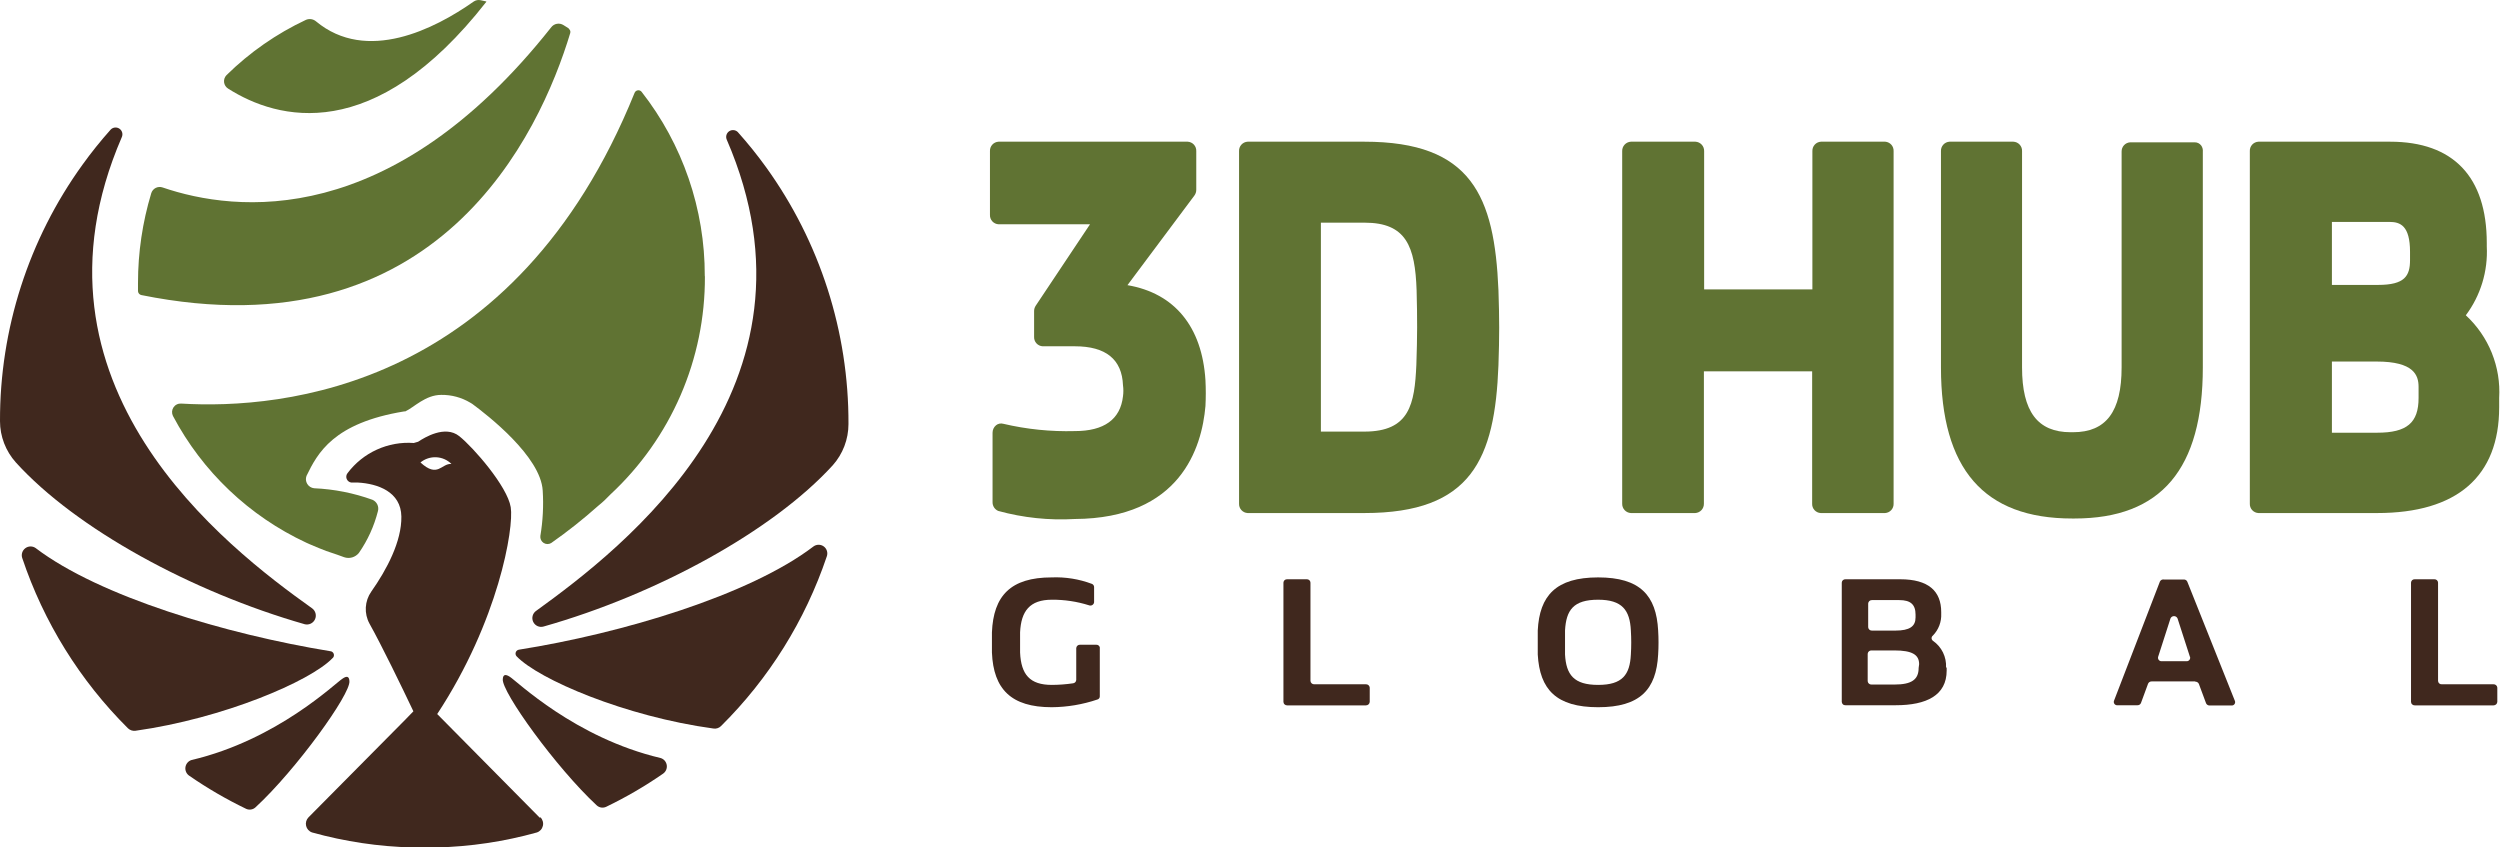
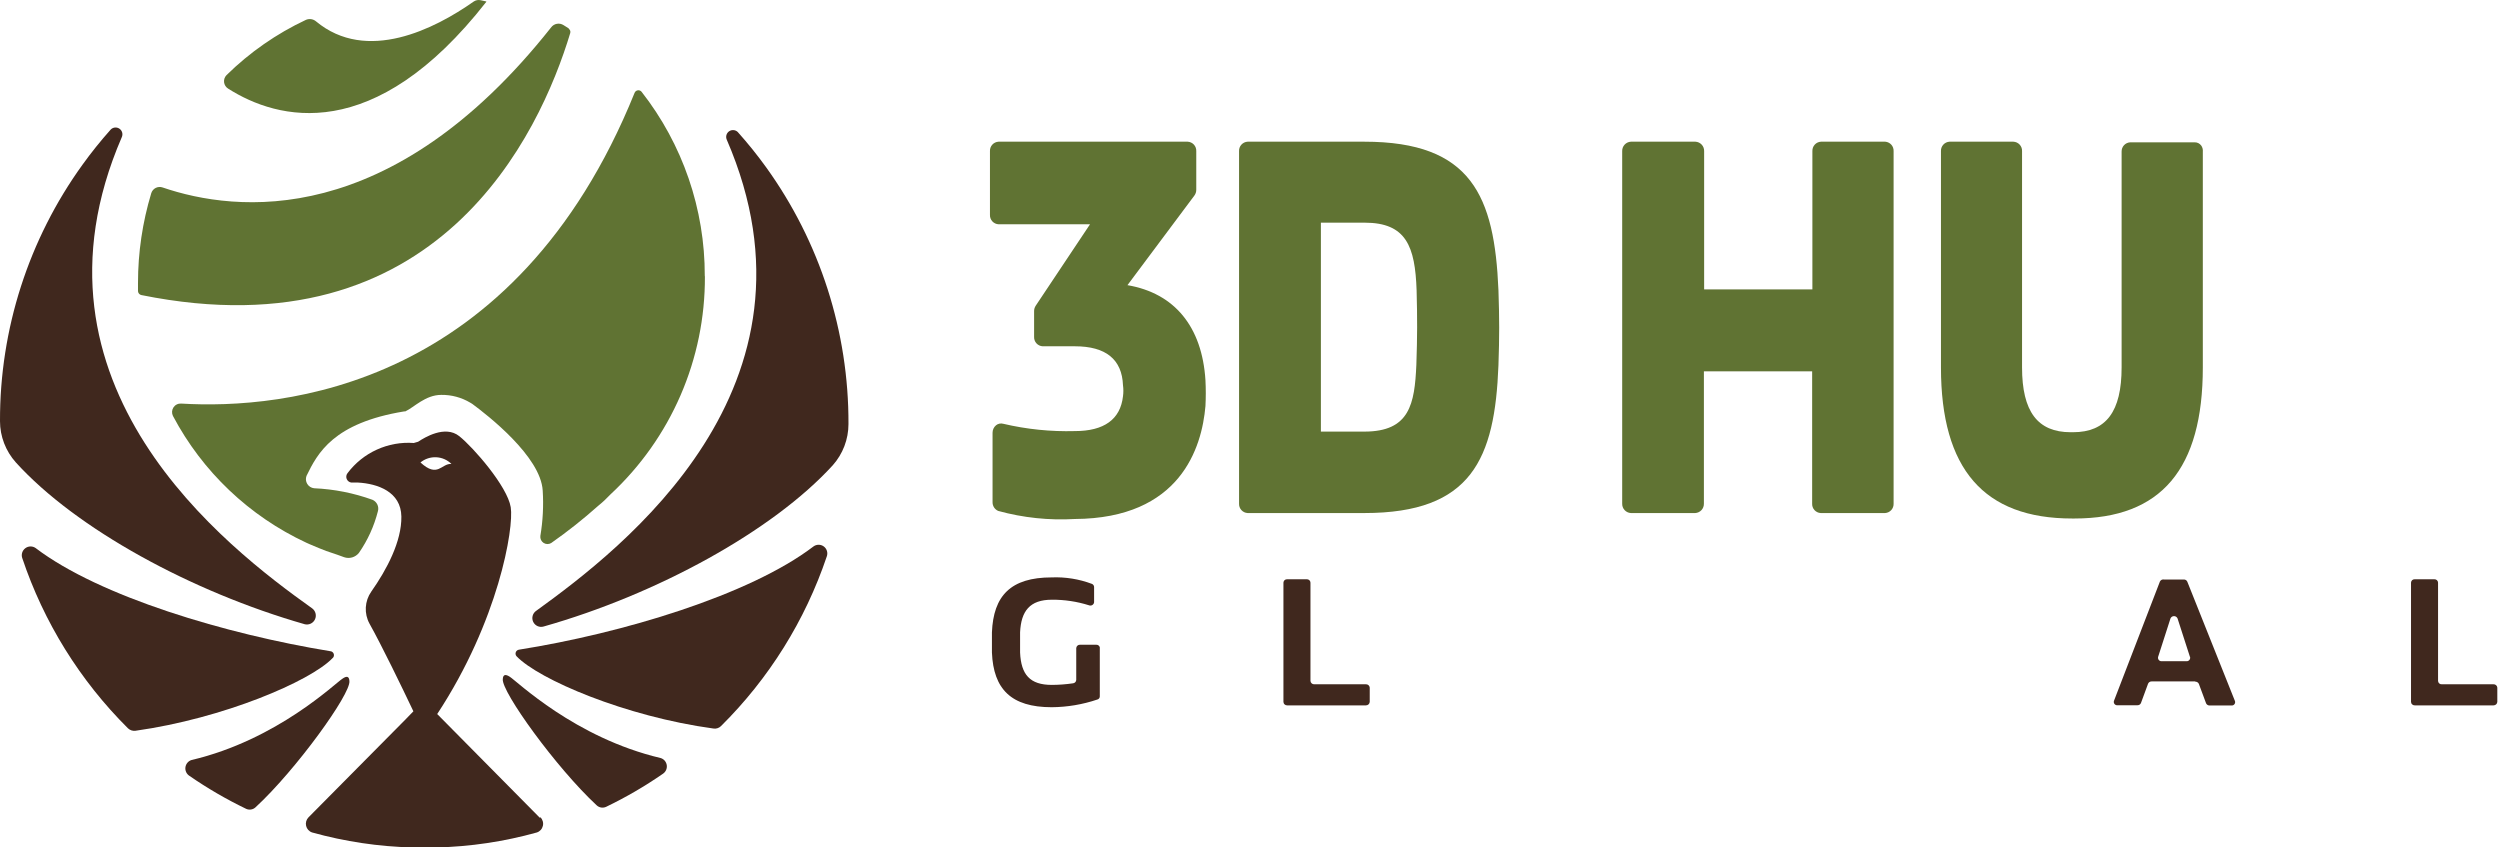
<svg xmlns="http://www.w3.org/2000/svg" width="177" height="60" viewBox="0 0 177 60" fill="none">
  <path d="M24.246 48.052C23.755 48.351 19.638 52.38 13.554 53.811C13.442 53.847 13.343 53.914 13.267 54.005C13.192 54.095 13.144 54.205 13.128 54.321C13.112 54.438 13.13 54.557 13.179 54.664C13.228 54.771 13.306 54.862 13.405 54.926C14.68 55.807 16.021 56.588 17.417 57.261C17.525 57.313 17.646 57.331 17.765 57.314C17.884 57.297 17.995 57.245 18.084 57.164C20.946 54.531 24.852 49.114 24.738 48.219C24.721 47.85 24.519 47.859 24.246 48.052Z" fill="#40281E" />
  <path d="M23.369 46.103C16.065 44.91 7.05 42.25 2.52 38.8C2.413 38.726 2.285 38.687 2.155 38.689C2.025 38.691 1.899 38.734 1.795 38.812C1.69 38.889 1.612 38.997 1.572 39.121C1.532 39.245 1.532 39.378 1.572 39.502C3.095 44.05 5.659 48.181 9.06 51.564C9.129 51.63 9.213 51.68 9.304 51.711C9.395 51.741 9.491 51.751 9.587 51.739C15.837 50.861 21.964 48.228 23.527 46.613C23.575 46.578 23.611 46.53 23.63 46.474C23.648 46.418 23.649 46.357 23.632 46.301C23.614 46.245 23.579 46.195 23.532 46.16C23.485 46.124 23.428 46.105 23.369 46.103Z" fill="#40281E" />
  <path d="M21.587 44.199C21.728 44.231 21.877 44.214 22.007 44.15C22.137 44.086 22.241 43.979 22.302 43.847C22.363 43.715 22.376 43.566 22.34 43.426C22.304 43.285 22.221 43.161 22.105 43.075C16.03 38.747 1.036 27.273 8.621 9.716C8.669 9.613 8.68 9.496 8.651 9.386C8.621 9.275 8.554 9.179 8.46 9.114C8.366 9.049 8.253 9.019 8.139 9.029C8.025 9.04 7.919 9.09 7.839 9.172C7.129 9.967 6.461 10.799 5.838 11.665C2.026 16.949 -0.017 23.303 0 29.819C0.002 30.899 0.403 31.939 1.124 32.742C5.373 37.43 13.572 41.907 21.587 44.199Z" fill="#40281E" />
  <path d="M57.587 38.694C53.058 42.144 44.042 44.839 36.738 45.998C36.688 46.006 36.641 46.027 36.602 46.059C36.563 46.091 36.533 46.133 36.516 46.181C36.499 46.229 36.495 46.28 36.505 46.33C36.515 46.38 36.538 46.426 36.572 46.463C38.143 48.105 44.27 50.73 50.521 51.581C50.616 51.595 50.713 51.586 50.805 51.555C50.896 51.525 50.979 51.474 51.047 51.406C54.444 48.04 57.008 43.928 58.536 39.397C58.582 39.272 58.586 39.136 58.548 39.008C58.51 38.881 58.432 38.769 58.325 38.69C58.218 38.611 58.089 38.568 57.956 38.569C57.823 38.57 57.693 38.614 57.587 38.694Z" fill="#40281E" />
  <path d="M46.782 53.671C40.698 52.24 36.581 48.21 36.089 47.912C35.817 47.736 35.615 47.727 35.598 48.079C35.484 48.956 39.39 54.373 42.252 57.024C42.341 57.104 42.452 57.157 42.571 57.174C42.69 57.191 42.811 57.172 42.919 57.121C44.315 56.448 45.656 55.667 46.931 54.785C47.029 54.721 47.108 54.63 47.157 54.523C47.206 54.416 47.223 54.298 47.208 54.181C47.192 54.064 47.144 53.955 47.069 53.864C46.993 53.774 46.894 53.707 46.782 53.671Z" fill="#40281E" />
  <path d="M54.234 11.832C53.611 10.969 52.943 10.14 52.233 9.347C52.153 9.269 52.048 9.221 51.937 9.212C51.826 9.202 51.715 9.231 51.622 9.294C51.53 9.358 51.463 9.451 51.432 9.558C51.401 9.665 51.408 9.78 51.452 9.883C59.036 27.387 44.042 38.852 37.968 43.242C37.843 43.325 37.753 43.45 37.713 43.593C37.673 43.737 37.686 43.891 37.75 44.026C37.814 44.161 37.924 44.269 38.061 44.33C38.197 44.39 38.351 44.4 38.494 44.356C46.509 42.083 54.709 37.597 58.957 32.944C59.675 32.14 60.072 31.099 60.072 30.021C60.095 23.494 58.052 17.127 54.234 11.832Z" fill="#40281E" />
  <path d="M38.214 57.893L30.954 50.554C35.291 43.962 36.397 37.386 36.16 35.911C35.922 34.437 33.526 31.689 32.517 30.881C31.507 30.074 30.041 30.987 29.602 31.276L29.295 31.364C28.397 31.299 27.498 31.461 26.679 31.834C25.86 32.206 25.148 32.778 24.607 33.497C24.561 33.554 24.531 33.622 24.52 33.694C24.509 33.766 24.518 33.84 24.545 33.908C24.571 33.975 24.616 34.035 24.673 34.08C24.73 34.125 24.798 34.154 24.87 34.165H25.344C26.74 34.244 28.39 34.814 28.417 36.57C28.443 38.326 27.39 40.318 26.284 41.89C26.054 42.218 25.921 42.605 25.899 43.005C25.878 43.405 25.968 43.803 26.161 44.155C27.039 45.726 28.426 48.588 29.268 50.361L28.671 50.976L21.842 57.867C21.765 57.945 21.709 58.042 21.679 58.148C21.649 58.254 21.647 58.366 21.673 58.473C21.698 58.58 21.75 58.679 21.824 58.76C21.898 58.841 21.992 58.903 22.096 58.938C24.416 59.584 26.808 59.941 29.216 60H29.821H30.287H30.892C33.3 59.943 35.692 59.586 38.012 58.938C38.116 58.903 38.21 58.841 38.284 58.76C38.358 58.679 38.41 58.58 38.435 58.473C38.461 58.366 38.459 58.254 38.429 58.148C38.4 58.042 38.344 57.945 38.266 57.867L38.214 57.893ZM31.955 32.848C31.252 32.795 30.998 33.875 29.769 32.742C30.083 32.486 30.481 32.354 30.886 32.374C31.292 32.393 31.675 32.562 31.963 32.848H31.955Z" fill="#40281E" />
  <path d="M34.43 0.104L34.035 0.016C33.949 -0.004 33.86 -0.005 33.774 0.011C33.688 0.028 33.606 0.062 33.534 0.112C30.787 2.044 25.967 4.502 22.368 1.508C22.272 1.428 22.155 1.376 22.032 1.357C21.908 1.339 21.781 1.355 21.666 1.403C19.582 2.381 17.68 3.704 16.038 5.318C15.973 5.384 15.924 5.464 15.893 5.551C15.863 5.639 15.853 5.732 15.864 5.824C15.875 5.916 15.907 6.005 15.957 6.083C16.007 6.161 16.074 6.226 16.153 6.275C19.664 8.505 26.476 10.304 34.43 0.13" fill="#607333" />
  <path d="M40.294 2.026L39.899 1.78C39.76 1.69 39.592 1.655 39.428 1.685C39.265 1.714 39.119 1.805 39.021 1.938C27.67 16.283 16.697 15.045 11.509 13.271C11.43 13.244 11.346 13.233 11.263 13.239C11.18 13.244 11.098 13.267 11.024 13.304C10.949 13.342 10.883 13.394 10.829 13.458C10.775 13.522 10.735 13.596 10.71 13.675C10.087 15.736 9.77 17.878 9.77 20.031C9.77 20.224 9.77 20.426 9.77 20.619C9.775 20.684 9.8 20.746 9.843 20.795C9.886 20.844 9.944 20.878 10.008 20.891C30.997 25.131 38.213 9.479 40.373 2.342C40.391 2.283 40.389 2.22 40.366 2.163C40.344 2.105 40.303 2.057 40.25 2.026" fill="#607333" />
  <path d="M49.907 19.583C49.919 22.475 49.332 25.338 48.182 27.991C47.032 30.644 45.344 33.03 43.226 34.999C42.953 35.291 42.66 35.564 42.348 35.815C41.292 36.758 40.181 37.637 39.021 38.449C38.939 38.497 38.846 38.521 38.751 38.519C38.656 38.517 38.563 38.488 38.484 38.436C38.404 38.384 38.341 38.31 38.301 38.224C38.261 38.138 38.246 38.042 38.257 37.948C38.435 36.887 38.491 35.809 38.424 34.735C38.284 32.312 34.491 29.372 33.429 28.59L33.297 28.511C32.677 28.14 31.966 27.948 31.243 27.958C30.12 27.958 29.321 28.836 28.698 29.126H28.627C23.606 29.942 22.482 32.084 21.701 33.691C21.665 33.783 21.652 33.883 21.661 33.982C21.67 34.081 21.701 34.176 21.753 34.261C21.805 34.346 21.875 34.418 21.959 34.471C22.043 34.524 22.138 34.557 22.236 34.568C23.648 34.63 25.042 34.905 26.371 35.385C26.522 35.451 26.644 35.569 26.715 35.717C26.785 35.865 26.801 36.034 26.757 36.192C26.489 37.248 26.034 38.247 25.414 39.142C25.292 39.296 25.125 39.408 24.936 39.464C24.748 39.519 24.547 39.514 24.361 39.449L23.878 39.274L23.097 39.01L22.588 38.809L21.92 38.528L21.683 38.422C17.644 36.541 14.33 33.39 12.246 29.451C12.198 29.355 12.176 29.249 12.182 29.142C12.188 29.036 12.223 28.933 12.281 28.843C12.34 28.754 12.421 28.682 12.517 28.635C12.613 28.587 12.719 28.566 12.826 28.573C19.989 29.003 36.467 27.502 44.929 6.573C44.948 6.527 44.978 6.486 45.017 6.454C45.056 6.423 45.103 6.402 45.152 6.394C45.202 6.386 45.253 6.391 45.3 6.409C45.347 6.426 45.389 6.456 45.421 6.494C48.333 10.215 49.909 14.806 49.898 19.531" fill="#607333" />
  <path d="M77.866 45.884V49.308C77.866 49.359 77.848 49.408 77.816 49.448C77.784 49.487 77.74 49.515 77.691 49.527C76.65 49.879 75.559 50.063 74.46 50.071C71.59 50.071 70.334 48.79 70.229 46.2C70.229 45.673 70.229 45.322 70.229 44.769C70.334 42.188 71.546 40.88 74.46 40.88C75.429 40.841 76.396 40.996 77.304 41.337C77.349 41.354 77.388 41.384 77.416 41.423C77.444 41.462 77.46 41.508 77.462 41.556V42.636C77.459 42.677 77.445 42.716 77.423 42.751C77.402 42.785 77.372 42.814 77.337 42.836C77.302 42.857 77.263 42.87 77.222 42.873C77.181 42.877 77.14 42.871 77.102 42.855C76.251 42.587 75.362 42.453 74.469 42.46C72.915 42.46 72.292 43.259 72.222 44.769C72.222 45.296 72.222 45.647 72.222 46.2C72.292 47.763 72.915 48.491 74.469 48.491C74.974 48.489 75.479 48.451 75.979 48.377C76.037 48.369 76.091 48.341 76.131 48.298C76.171 48.255 76.195 48.199 76.198 48.14V45.884C76.203 45.818 76.233 45.756 76.282 45.712C76.331 45.668 76.395 45.645 76.462 45.647H77.612C77.645 45.645 77.678 45.649 77.709 45.66C77.74 45.67 77.769 45.687 77.794 45.709C77.818 45.732 77.838 45.758 77.852 45.788C77.866 45.818 77.874 45.851 77.875 45.884" fill="#40281E" />
  <path d="M93.044 48.447H96.714C96.78 48.445 96.844 48.468 96.893 48.513C96.942 48.557 96.972 48.618 96.977 48.684V49.694C96.972 49.761 96.943 49.823 96.894 49.869C96.845 49.914 96.781 49.94 96.714 49.94H91.13C91.097 49.941 91.064 49.935 91.032 49.924C91.001 49.912 90.972 49.894 90.948 49.871C90.923 49.849 90.904 49.821 90.89 49.791C90.876 49.76 90.868 49.727 90.867 49.694V41.249C90.868 41.216 90.876 41.183 90.89 41.153C90.904 41.123 90.924 41.096 90.948 41.074C90.973 41.052 91.002 41.035 91.033 41.025C91.064 41.014 91.097 41.01 91.13 41.012H92.517C92.55 41.01 92.584 41.014 92.615 41.025C92.646 41.035 92.675 41.052 92.7 41.074C92.724 41.096 92.744 41.123 92.758 41.153C92.772 41.183 92.78 41.216 92.781 41.249V48.21C92.785 48.276 92.815 48.338 92.865 48.382C92.914 48.426 92.978 48.45 93.044 48.447Z" fill="#40281E" />
-   <path d="M117.397 46.34C117.265 48.816 116.115 50.071 113.148 50.071C110.181 50.071 109.013 48.816 108.873 46.34C108.873 45.726 108.873 45.243 108.873 44.638C108.996 42.162 110.172 40.88 113.148 40.88C116.124 40.88 117.265 42.162 117.397 44.638C117.432 45.205 117.432 45.773 117.397 46.34ZM113.148 42.46C111.392 42.46 110.883 43.198 110.804 44.638C110.804 45.243 110.804 45.726 110.804 46.34C110.883 47.771 111.427 48.491 113.148 48.491C114.868 48.491 115.395 47.771 115.465 46.34C115.5 45.773 115.5 45.205 115.465 44.638C115.395 43.198 114.851 42.46 113.148 42.46Z" fill="#40281E" />
-   <path d="M137.824 47.262V47.473C137.824 49.229 136.402 49.931 134.216 49.931H130.661C130.628 49.933 130.595 49.929 130.563 49.918C130.532 49.907 130.503 49.891 130.479 49.868C130.454 49.846 130.434 49.819 130.42 49.789C130.406 49.76 130.398 49.727 130.397 49.694V41.249C130.398 41.216 130.406 41.183 130.42 41.153C130.434 41.123 130.454 41.096 130.479 41.074C130.503 41.052 130.532 41.035 130.563 41.025C130.595 41.014 130.628 41.01 130.661 41.012H134.532C136.534 41.012 137.438 41.846 137.438 43.338V43.444C137.452 43.729 137.407 44.014 137.306 44.282C137.204 44.549 137.049 44.793 136.85 44.997C136.821 45.019 136.797 45.046 136.781 45.078C136.764 45.11 136.756 45.146 136.756 45.182C136.756 45.218 136.764 45.253 136.781 45.285C136.797 45.317 136.821 45.345 136.85 45.366C137.154 45.576 137.4 45.861 137.563 46.193C137.725 46.525 137.8 46.893 137.78 47.262M132.267 42.724V44.409C132.272 44.475 132.302 44.537 132.351 44.581C132.4 44.625 132.464 44.649 132.531 44.646H134.19C135.208 44.646 135.621 44.348 135.621 43.716V43.514C135.621 42.794 135.261 42.487 134.471 42.487H132.531C132.464 42.484 132.4 42.508 132.351 42.552C132.302 42.596 132.272 42.658 132.267 42.724ZM135.875 47.025C135.875 46.349 135.375 46.051 134.119 46.051H132.495C132.429 46.048 132.365 46.072 132.316 46.116C132.267 46.16 132.237 46.222 132.232 46.288V48.228C132.237 48.294 132.267 48.355 132.316 48.4C132.365 48.444 132.429 48.467 132.495 48.465H134.137C135.34 48.465 135.84 48.114 135.84 47.289L135.875 47.025Z" fill="#40281E" />
  <path d="M155.425 48.245H152.335C152.281 48.243 152.227 48.258 152.181 48.288C152.136 48.318 152.101 48.362 152.081 48.412L151.58 49.773C151.561 49.821 151.526 49.862 151.482 49.891C151.438 49.919 151.387 49.933 151.334 49.931H149.921C149.882 49.936 149.842 49.931 149.805 49.916C149.768 49.901 149.735 49.877 149.71 49.847C149.685 49.816 149.667 49.78 149.66 49.741C149.652 49.702 149.655 49.662 149.667 49.624L152.923 41.17C152.949 41.118 152.992 41.076 153.044 41.05C153.097 41.025 153.156 41.018 153.213 41.029H154.618C154.67 41.027 154.722 41.041 154.765 41.07C154.809 41.098 154.844 41.139 154.863 41.188L158.234 49.633C158.248 49.67 158.252 49.711 158.245 49.75C158.239 49.789 158.223 49.827 158.198 49.858C158.174 49.89 158.142 49.914 158.105 49.93C158.069 49.946 158.028 49.952 157.989 49.949H156.444C156.39 49.951 156.337 49.938 156.292 49.909C156.246 49.881 156.21 49.84 156.189 49.791L155.68 48.421C155.659 48.372 155.623 48.331 155.577 48.302C155.532 48.274 155.479 48.26 155.425 48.263M155.048 46.507L154.17 43.786C154.149 43.737 154.114 43.695 154.07 43.666C154.025 43.637 153.973 43.621 153.92 43.621C153.866 43.621 153.814 43.637 153.77 43.666C153.725 43.695 153.691 43.737 153.67 43.786L152.792 46.516C152.784 46.553 152.784 46.592 152.793 46.629C152.802 46.666 152.82 46.7 152.845 46.729C152.869 46.758 152.9 46.781 152.935 46.795C152.97 46.81 153.008 46.817 153.046 46.815H154.802C154.841 46.817 154.88 46.811 154.916 46.795C154.951 46.78 154.983 46.756 155.008 46.726C155.033 46.696 155.05 46.661 155.059 46.623C155.067 46.585 155.066 46.545 155.057 46.507" fill="#40281E" />
  <path d="M172.877 48.447H176.547C176.613 48.445 176.677 48.468 176.726 48.513C176.775 48.557 176.805 48.618 176.81 48.684V49.694C176.805 49.761 176.776 49.823 176.727 49.869C176.678 49.914 176.613 49.94 176.547 49.94H170.963C170.93 49.941 170.897 49.935 170.865 49.924C170.834 49.912 170.805 49.894 170.781 49.871C170.756 49.849 170.737 49.821 170.723 49.791C170.709 49.76 170.701 49.727 170.7 49.694V41.249C170.701 41.216 170.709 41.183 170.723 41.153C170.737 41.123 170.757 41.096 170.781 41.074C170.806 41.052 170.835 41.035 170.866 41.025C170.897 41.014 170.93 41.01 170.963 41.012H172.35C172.383 41.01 172.417 41.014 172.448 41.025C172.479 41.035 172.508 41.052 172.533 41.074C172.557 41.096 172.577 41.123 172.591 41.153C172.605 41.183 172.613 41.216 172.614 41.249V48.21C172.615 48.243 172.623 48.276 172.637 48.306C172.651 48.336 172.67 48.363 172.695 48.385C172.72 48.407 172.748 48.424 172.78 48.435C172.811 48.445 172.844 48.45 172.877 48.447Z" fill="#40281E" />
  <path d="M79.824 20.189L84.565 13.842C84.652 13.723 84.698 13.578 84.696 13.43V10.699C84.704 10.531 84.644 10.366 84.531 10.241C84.417 10.117 84.259 10.041 84.091 10.032H70.695C70.526 10.041 70.368 10.117 70.255 10.241C70.141 10.366 70.082 10.531 70.089 10.699V15.212C70.082 15.38 70.141 15.545 70.255 15.67C70.368 15.794 70.526 15.87 70.695 15.879H77.173L73.328 21.646C73.251 21.763 73.211 21.901 73.214 22.041V23.85C73.207 24.018 73.266 24.183 73.38 24.308C73.493 24.433 73.651 24.508 73.82 24.517H76.102C78.288 24.517 79.438 25.439 79.508 27.282C79.543 27.538 79.543 27.798 79.508 28.055C79.324 29.688 78.174 30.521 76.102 30.521C74.395 30.568 72.69 30.394 71.028 30.003C70.941 29.979 70.849 29.975 70.761 29.994C70.672 30.012 70.589 30.052 70.519 30.109C70.441 30.174 70.378 30.256 70.335 30.349C70.293 30.442 70.272 30.543 70.273 30.644V35.552C70.27 35.684 70.307 35.814 70.379 35.926C70.451 36.037 70.555 36.124 70.677 36.175C72.442 36.659 74.275 36.852 76.102 36.745C83.555 36.702 85.091 31.715 85.346 28.748C85.378 28.14 85.378 27.53 85.346 26.922C85.109 23.139 83.169 20.76 79.824 20.189Z" fill="#607333" />
  <path d="M96.6 10.032H88.331C88.162 10.041 88.004 10.117 87.891 10.241C87.777 10.366 87.718 10.531 87.725 10.699V35.657C87.718 35.825 87.777 35.99 87.891 36.115C88.004 36.24 88.162 36.315 88.331 36.324H96.6C104.193 36.324 105.835 32.488 106.09 25.869C106.16 23.779 106.16 22.638 106.09 20.54C105.809 13.886 104.193 10.032 96.6 10.032ZM100.278 25.834C100.155 28.599 99.813 30.557 96.6 30.557H93.519V15.765H96.618C99.567 15.765 100.19 17.45 100.296 20.558C100.348 22.594 100.348 23.771 100.278 25.834Z" fill="#607333" />
  <path d="M133.479 10.032H128.923C128.754 10.041 128.596 10.117 128.483 10.241C128.37 10.366 128.31 10.531 128.317 10.699V20.488H120.653V10.699C120.658 10.53 120.597 10.366 120.482 10.241C120.367 10.116 120.208 10.041 120.039 10.032H115.465C115.296 10.041 115.137 10.116 115.022 10.241C114.907 10.366 114.846 10.53 114.851 10.699V35.657C114.846 35.826 114.907 35.991 115.022 36.116C115.137 36.24 115.296 36.315 115.465 36.324H120.021C120.191 36.315 120.349 36.24 120.464 36.116C120.579 35.991 120.641 35.826 120.636 35.657V26.29H128.3V35.657C128.292 35.825 128.352 35.99 128.465 36.115C128.579 36.24 128.737 36.315 128.905 36.324H133.461C133.63 36.315 133.788 36.24 133.901 36.115C134.015 35.99 134.074 35.825 134.067 35.657V10.699C134.074 10.534 134.017 10.372 133.908 10.247C133.798 10.123 133.644 10.046 133.479 10.032Z" fill="#607333" />
  <path d="M155.381 10.076H150.825C150.656 10.083 150.497 10.156 150.382 10.279C150.267 10.402 150.206 10.566 150.21 10.735V26.009C150.21 29.134 149.122 30.601 146.769 30.601H146.602C144.258 30.601 143.161 29.134 143.161 26.009V10.699C143.165 10.615 143.152 10.531 143.123 10.452C143.094 10.373 143.049 10.3 142.992 10.238C142.935 10.176 142.866 10.126 142.79 10.091C142.714 10.056 142.631 10.036 142.547 10.032H138.026C137.857 10.041 137.699 10.117 137.586 10.241C137.472 10.366 137.413 10.531 137.42 10.699V26.009C137.42 33.208 140.457 36.71 146.708 36.71H146.875C153.02 36.71 155.96 33.199 155.96 26.009V10.743C155.977 10.588 155.936 10.432 155.846 10.304C155.793 10.232 155.722 10.173 155.641 10.133C155.56 10.094 155.471 10.074 155.381 10.076Z" fill="#607333" />
-   <path d="M174.58 22.322C175.629 20.921 176.153 19.198 176.064 17.45V17.213C176.064 12.517 173.693 10.032 169.216 10.032H159.893C159.725 10.041 159.567 10.117 159.453 10.241C159.34 10.366 159.28 10.531 159.288 10.699V35.657C159.28 35.825 159.34 35.99 159.453 36.115C159.567 36.24 159.725 36.315 159.893 36.324H168.303C173.957 36.324 176.941 33.734 176.941 28.836V28.178C177.006 27.088 176.827 25.997 176.419 24.984C176.011 23.972 175.382 23.063 174.58 22.322ZM170.63 18.416C170.63 19.531 170.261 20.172 168.373 20.172H165.099V15.712H169.181C169.936 15.712 170.63 15.975 170.63 17.828V18.416ZM165.099 25.597H168.268C170.902 25.597 171.235 26.562 171.235 27.396V28.178C171.235 29.933 170.41 30.636 168.303 30.636H165.099V25.597Z" fill="#607333" />
</svg>